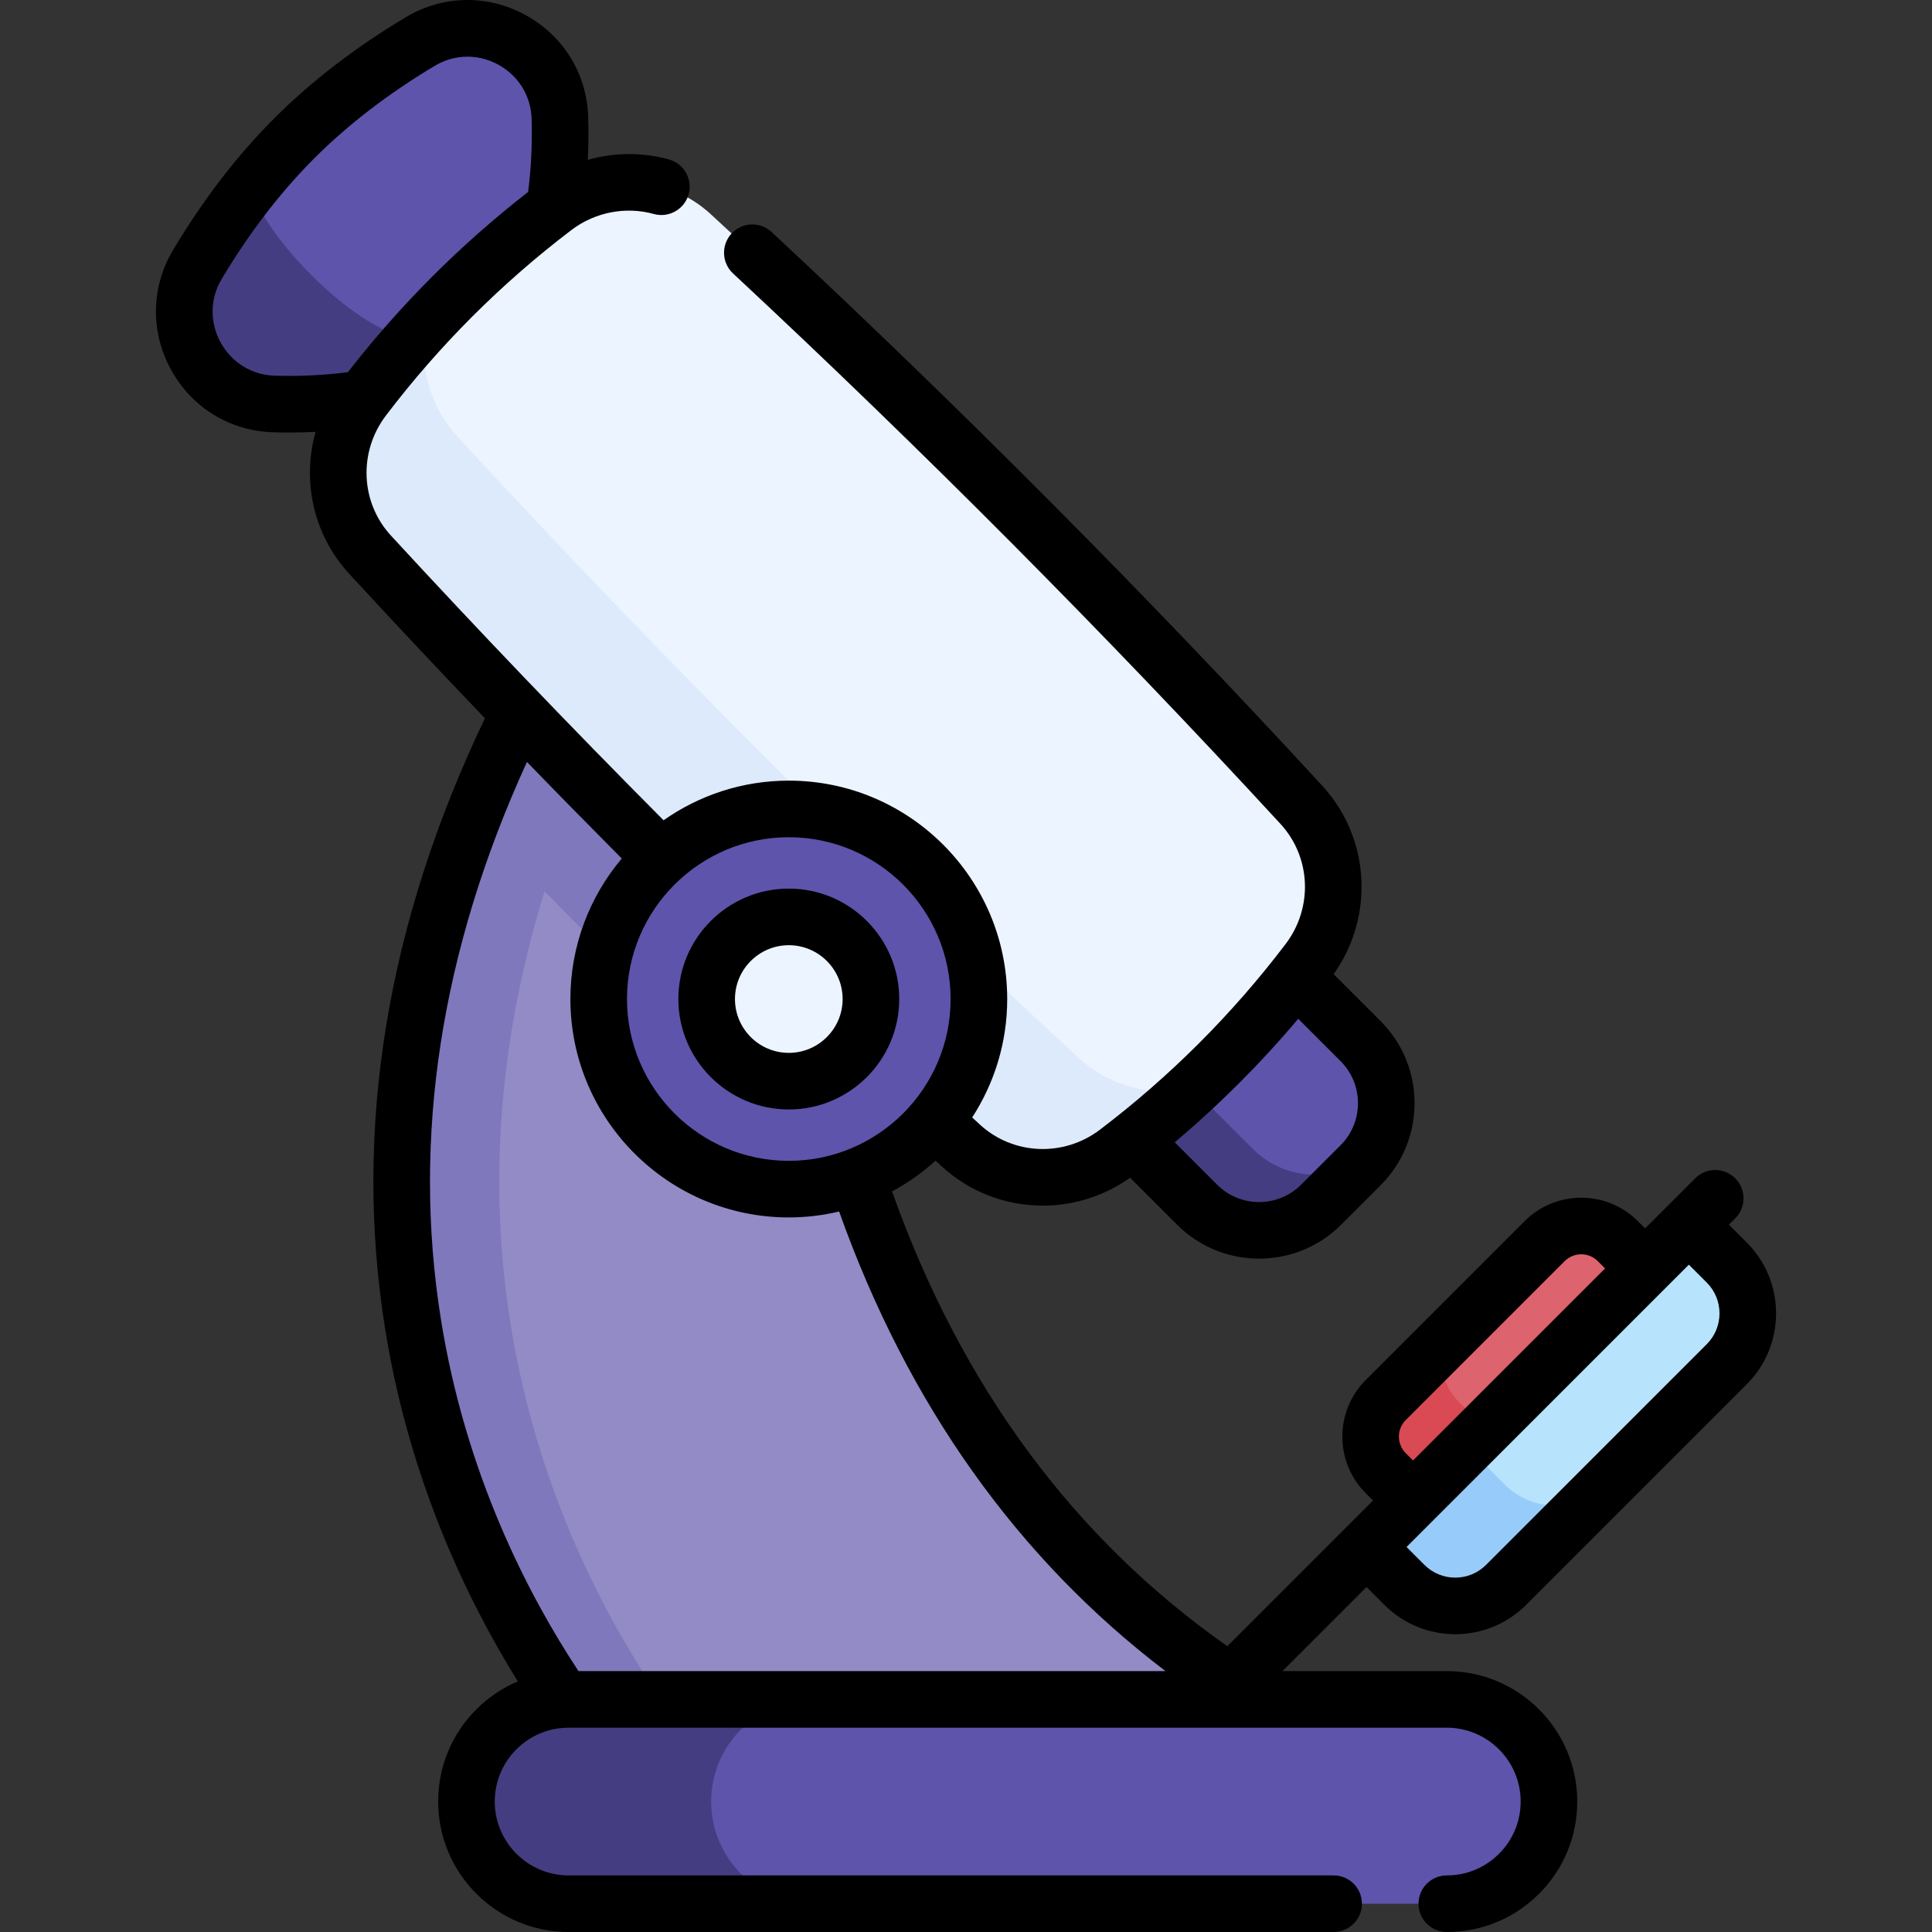
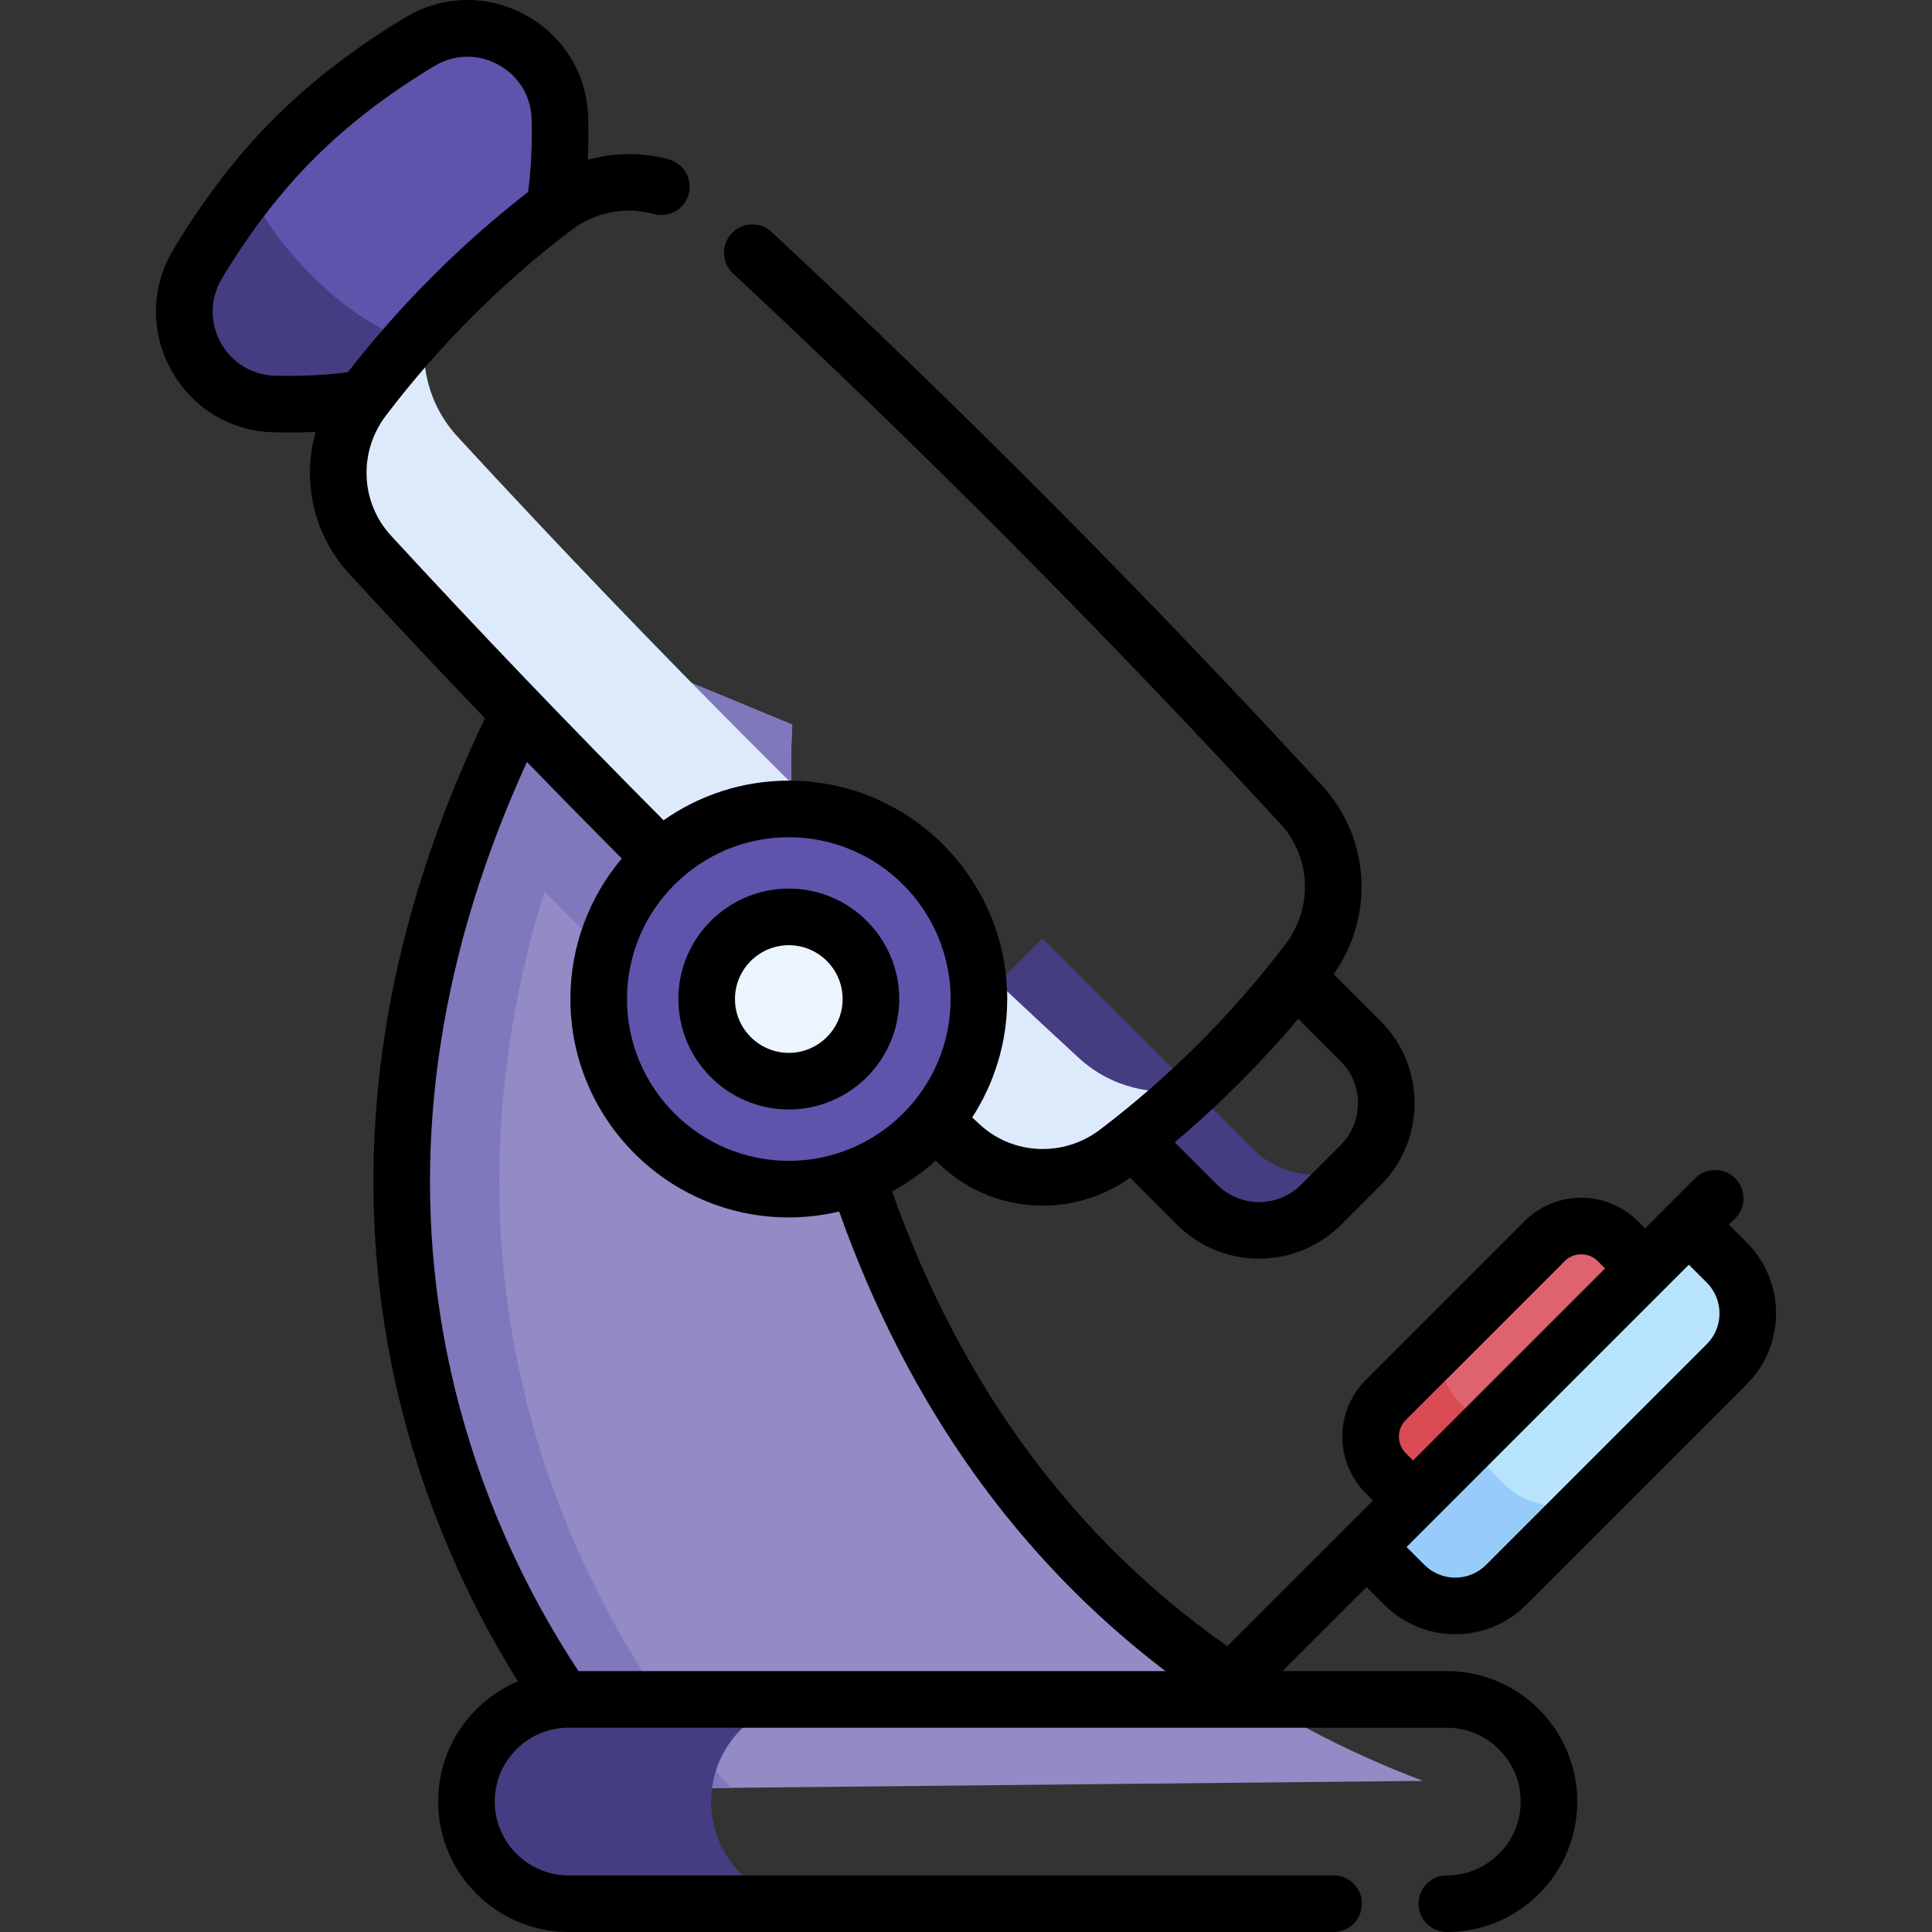
<svg xmlns="http://www.w3.org/2000/svg" id="Capa_1" enable-background="new 0 0 511.977 511.977" height="512" viewBox="0 0 511.977 511.977" width="512">
  <rect x="0" y="0" width="511.977" height="511.977" fill="#333333" stroke="none" />
  <g>
    <g>
      <path d="m377.06 471.932-208.89 2.09s-102.99-102.11-42.9-257.38c6.2-16.01 14.14-32.6 24.1-49.69l60.58 25.07s-4.28 60.52 19.77 127.35c20.82 57.86 62.88 120.45 147.34 152.56z" fill="#938bc6" />
      <path d="m193.77 473.762-25.6.26s-102.99-102.11-42.9-257.38c6.2-16.01 14.14-32.6 24.1-49.69l20.96 8.67c-7.71 14.04-14.05 27.73-19.2 41.02-58.32 150.71 36.99 251.33 42.64 257.12z" fill="#8078bc" />
      <path d="m229.72 319.372c-35.75-33.31-70.57-67.54-104.45-102.73 6.2-16.01 14.14-32.6 24.1-49.69l60.58 25.07s-4.281 60.52 19.77 127.35z" fill="#8078bc" />
-       <path d="m150.674 450.349h232.735c14.951 0 27.071 12.12 27.071 27.071 0 14.951-12.12 27.071-27.071 27.071h-232.735c-14.951 0-27.071-12.12-27.071-27.071 0-14.95 12.12-27.071 27.071-27.071z" fill="#5e54ac" />
      <path d="m215.523 504.491h-64.85c-14.95 0-27.07-12.12-27.07-27.07 0-7.47 3.03-14.24 7.93-19.14s11.66-7.93 19.14-7.93h64.85c-7.47 0-14.24 3.03-19.14 7.93s-7.93 11.67-7.93 19.14c0 14.95 12.12 27.07 27.07 27.07z" fill="#453d81" />
-       <path d="m317.227 319.242-55.794-55.794 43.34-43.34 55.794 55.794c9.079 9.079 9.079 23.798 0 32.877l-10.462 10.462c-9.079 9.079-23.799 9.079-32.878.001z" fill="#5e54ac" />
      <path d="m360.564 308.767-10.465 10.465c-9.075 9.075-23.797 9.085-32.872.01l-55.8-55.8 14.771-14.771 55.8 55.8c8.341 8.341 21.451 9.017 30.574 1.998-.608.801-1.274 1.564-2.008 2.298z" fill="#453d81" />
-       <path d="m254.581 303.517c-54.309-50.02-106.474-102.185-156.494-156.494-10.615-11.525-11.291-28.97-1.813-41.448 14.57-19.182 31.446-36.058 50.628-50.628 12.478-9.478 29.922-8.802 41.448 1.813 54.309 50.02 106.474 102.185 156.495 156.495 10.615 11.525 11.291 28.97 1.813 41.447-14.57 19.182-31.446 36.058-50.628 50.628-12.479 9.479-29.923 8.803-41.449-1.813z" fill="#ecf4ff" />
      <path d="m316.115 288.438c-6.4 5.937-13.091 11.565-20.09 16.885-12.473 9.48-29.927 8.805-41.444-1.805-54.313-50.027-106.474-102.187-156.5-156.5-10.619-11.527-11.285-28.971-1.805-41.444 5.31-7.009 10.938-13.699 16.885-20.09-2.336 10.542.386 21.876 8.1 30.246 52.614 57.132 107.477 111.996 164.61 164.61 8.369 7.712 19.702 10.434 30.244 8.098z" fill="#ddeafb" />
      <path d="m96.273 105.575s-10.131 1.908-23.818 1.459c-18.529-.608-29.678-21.025-20.177-36.944 6.327-10.599 14.822-22.59 25.685-33.453s22.854-19.358 33.453-25.684c15.919-9.501 36.337 1.648 36.944 20.177.449 13.687-1.459 23.818-1.459 23.818" fill="#5e54ac" />
      <path d="m98.937 85.863c4.383 2.471 8.167 4.422 11.17 5.879l-13.834 13.834s-10.137 1.911-23.816 1.458c-18.526-.608-29.676-21.026-20.186-36.946 3.919-6.565 8.669-13.651 14.278-20.669 1.997 9.78 18.331 28.528 32.388 36.444z" fill="#453d81" />
      <circle cx="209.027" cy="264.74" fill="#5e54ac" r="50.38" />
      <circle cx="209.027" cy="264.74" fill="#ecf4ff" r="21.766" />
      <path d="m447.56 324.535-85.426 85.426 10.044 10.044c7.439 7.439 19.5 7.439 26.94 0l58.487-58.487c7.439-7.439 7.439-19.5 0-26.94z" fill="#b7e4fc" />
      <path d="m425.717 393.405-26.6 26.6c-7.44 7.44-19.5 7.44-26.94 0l-10.05-10.04 26.61-26.6 10.04 10.04c7.44 7.44 19.5 7.44 26.94 0z" fill="#97ccfa" />
      <path d="m435.961 336.133-61.501 61.501-7.231-7.231c-5.356-5.356-5.356-14.039 0-19.394l42.106-42.106c5.356-5.356 14.039-5.356 19.394 0z" fill="#dd636e" />
-       <path d="m386.38 351.858-19.15 19.15c-5.356 5.356-5.356 14.039 0 19.395l7.228 7.235 19.15-19.157-7.228-7.228c-5.357-5.356-5.357-14.039 0-19.395z" fill="#da4a54" />
+       <path d="m386.38 351.858-19.15 19.15c-5.356 5.356-5.356 14.039 0 19.395l7.228 7.235 19.15-19.157-7.228-7.228c-5.357-5.356-5.357-14.039 0-19.395" fill="#da4a54" />
    </g>
    <g>
      <path d="m209.031 294.007c16.136 0 29.264-13.128 29.264-29.264 0-16.137-13.128-29.265-29.264-29.265-16.137 0-29.265 13.128-29.265 29.265 0 16.136 13.128 29.264 29.265 29.264zm0-43.53c7.866 0 14.265 6.399 14.265 14.266 0 7.866-6.399 14.265-14.265 14.265s-14.266-6.399-14.266-14.265c0-7.867 6.4-14.266 14.266-14.266z" />
      <path d="m366.868 425.3c5.175 5.175 11.973 7.762 18.771 7.762s13.597-2.588 18.772-7.763l58.483-58.483c10.35-10.351 10.35-27.193-.001-37.543l-4.741-4.74 1.681-1.681c2.928-2.929 2.928-7.677 0-10.606-2.93-2.928-7.677-2.928-10.607 0l-13.277 13.277-1.928-1.928c-8.27-8.269-21.725-8.272-29.999 0l-42.103 42.105c-8.27 8.271-8.27 21.728 0 29.999l1.928 1.928-7.024 7.024s-.001.001-.001.001l-31.585 31.585c-40.731-28.578-70.568-69.031-88.844-120.51 4.173-2.249 8.043-4.99 11.524-8.154.529.487 1.057.981 1.586 1.467 7.54 6.938 17.152 10.451 26.822 10.451 8.068 0 16.173-2.452 23.149-7.395l12.447 12.447c5.995 5.994 13.868 8.992 21.742 8.992s15.748-2.997 21.743-8.992l10.459-10.459c11.988-11.988 11.988-31.495 0-43.483l-12.448-12.449c10.87-15.336 9.673-36.142-3.056-49.975-46.495-50.483-95.578-99.836-145.885-146.687-3.032-2.824-7.778-2.655-10.599.377-2.823 3.031-2.654 7.776.377 10.599 50.028 46.592 98.838 95.67 145.072 145.87 8.106 8.808 8.676 22.196 1.356 31.833-14.091 18.55-30.641 35.1-49.19 49.191-9.637 7.32-23.026 6.75-31.841-1.363-.678-.622-1.351-1.251-2.027-1.875 5.863-9.048 9.283-19.818 9.283-31.379 0-31.913-25.963-57.876-57.876-57.876-12.341 0-23.782 3.895-33.186 10.502-24.501-24.614-48.778-49.954-72.23-75.419-8.11-8.797-8.679-22.183-1.351-31.827 14.087-18.546 30.635-35.093 49.181-49.181 6.212-4.72 14.363-6.303 21.803-4.236 3.994 1.109 8.124-1.228 9.234-5.217 1.108-3.991-1.227-8.125-5.218-9.234-7.071-1.965-14.531-1.863-21.505.104.171-3.397.243-7.267.106-11.454-.373-11.381-6.589-21.449-16.627-26.933-10.04-5.485-21.874-5.275-31.655.563-13.318 7.949-25.064 16.972-34.909 26.819-9.848 9.847-18.872 21.593-26.82 34.911-5.837 9.78-6.047 21.613-.562 31.654 5.483 10.038 15.552 16.254 26.932 16.627 1.526.05 3.01.072 4.444.072 2.491 0 4.821-.07 6.972-.178-3.672 12.987-.618 27.301 8.946 37.674 11.788 12.8 23.789 25.568 35.916 38.233-26.007 54.404-34.917 108.751-26.475 161.612 6.387 39.99 21.651 71.855 35.195 93.599-4.053 1.713-7.779 4.206-10.984 7.411-6.531 6.53-10.127 15.21-10.127 24.442 0 19.061 15.512 34.568 34.578 34.568h202.717c4.142 0 7.499-3.358 7.499-7.5s-3.357-7.499-7.499-7.499h-202.72c-10.796 0-19.579-8.778-19.579-19.569 0-5.225 2.036-10.139 5.734-13.836 3.696-3.697 8.614-5.733 13.845-5.733h232.715c10.79 0 19.569 8.779 19.569 19.569 0 5.225-2.036 10.138-5.734 13.836-3.696 3.697-8.61 5.733-13.835 5.733-4.142 0-7.499 3.358-7.499 7.499s3.357 7.5 7.499 7.5c9.233 0 17.913-3.596 24.441-10.126 6.531-6.53 10.127-15.21 10.127-24.442 0-19.061-15.507-34.568-34.568-34.568h-43.557l22.283-22.283zm-22.838-155.321 11.227 11.227c6.141 6.14 6.141 16.132 0 22.272l-10.459 10.459c-6.138 6.14-16.131 6.141-22.271 0l-11.228-11.228c11.82-9.959 22.771-20.91 32.731-32.73zm-271.316-170.427c-6.018-.197-11.35-3.497-14.261-8.827-2.913-5.332-2.808-11.603.279-16.776 7.314-12.256 15.573-23.019 24.546-31.991 8.971-8.972 19.734-17.23 31.99-24.545 5.173-3.088 11.446-3.192 16.777-.28 5.33 2.911 8.629 8.243 8.827 14.261.282 8.62-.438 15.782-.927 19.477-17.84 13.872-33.883 29.914-47.754 47.755-3.701.488-10.864 1.209-19.477.926zm379.574 240.327c4.503 4.503 4.503 11.829 0 16.332l-58.482 58.482c-4.503 4.503-11.828 4.503-16.333 0l-4.741-4.741 74.815-74.815zm-79.763 45.214c-2.423-2.423-2.423-6.365 0-8.788l42.104-42.103c1.211-1.211 2.802-1.817 4.392-1.817 1.592 0 3.182.605 4.393 1.817l1.928 1.928-50.891 50.89zm-120.617-120.351c0 23.642-19.234 42.877-42.877 42.877s-42.878-19.235-42.878-42.877c0-23.643 19.235-42.877 42.878-42.877s42.877 19.235 42.877 42.877zm-112.266-62.824c8.333 8.6 16.718 17.132 25.13 25.586-8.489 10.073-13.618 23.065-13.618 37.239 0 31.913 25.963 57.876 57.877 57.876 4.591 0 9.052-.553 13.336-1.568 18.175 51.043 47.198 91.889 86.488 121.792h-155.56c-13.477-20.417-29.922-52.312-36.46-93.25-7.688-48.153-.014-97.784 22.807-147.675z" />
    </g>
  </g>
</svg>